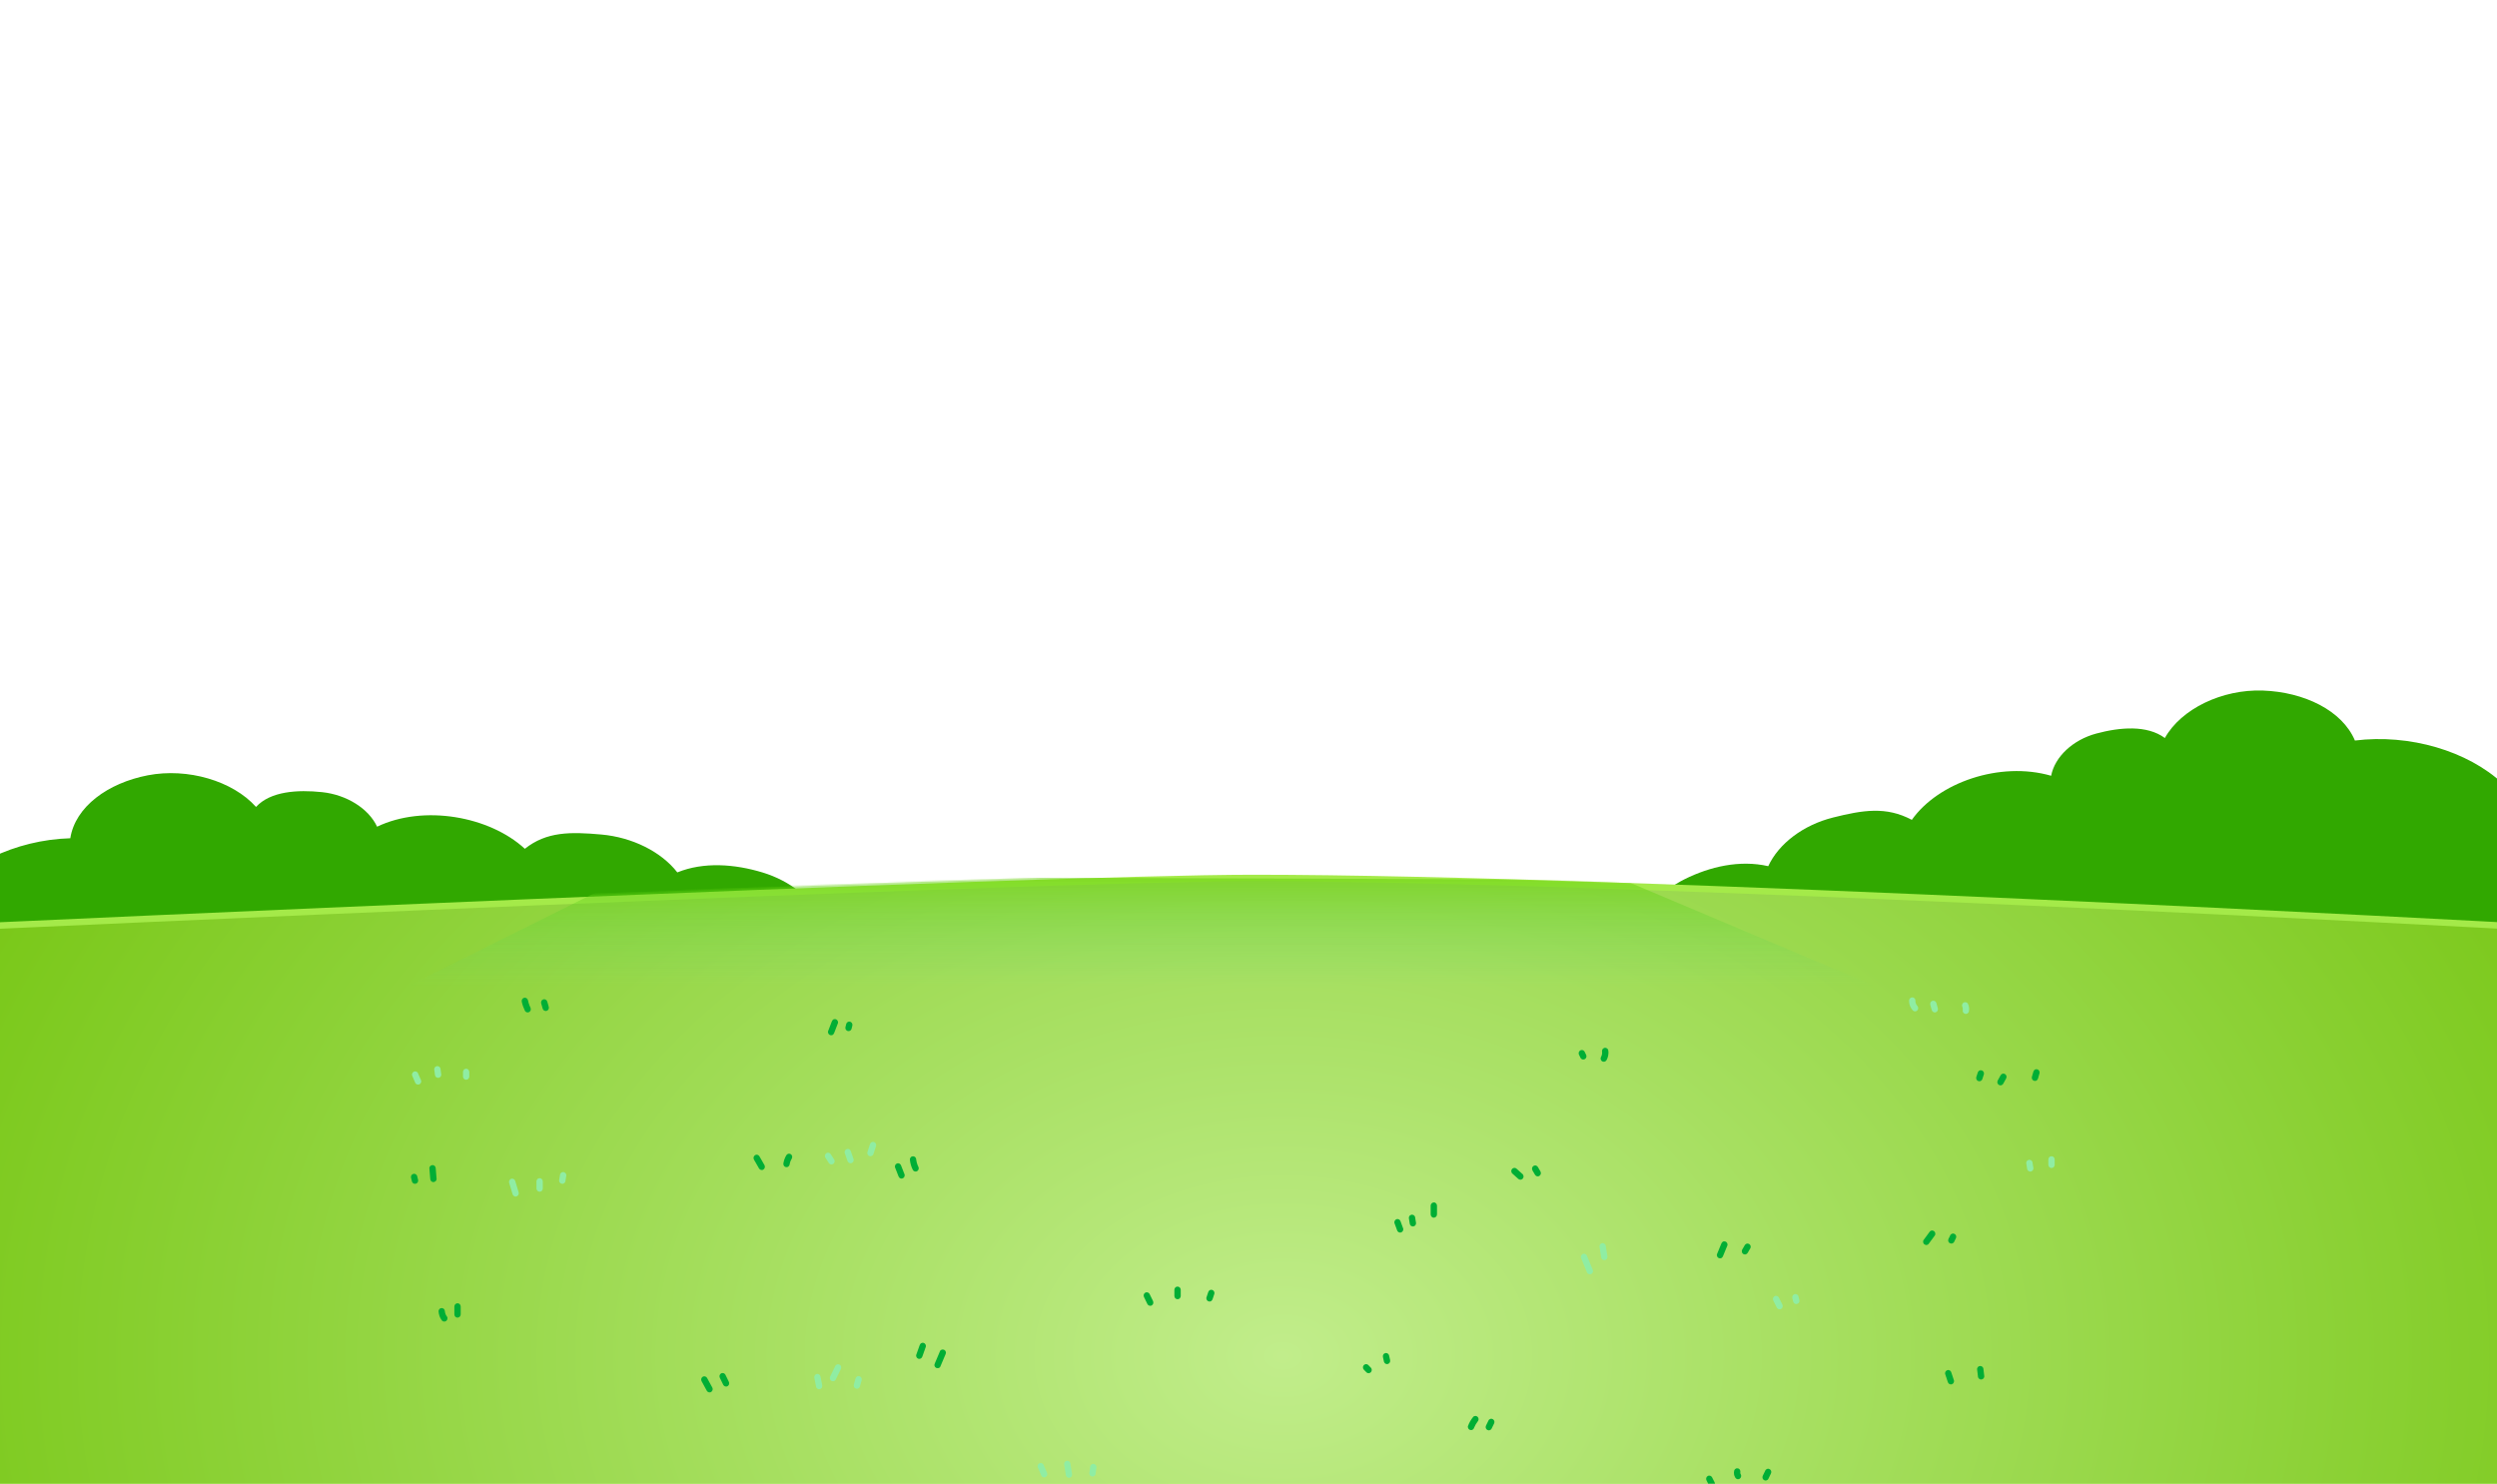
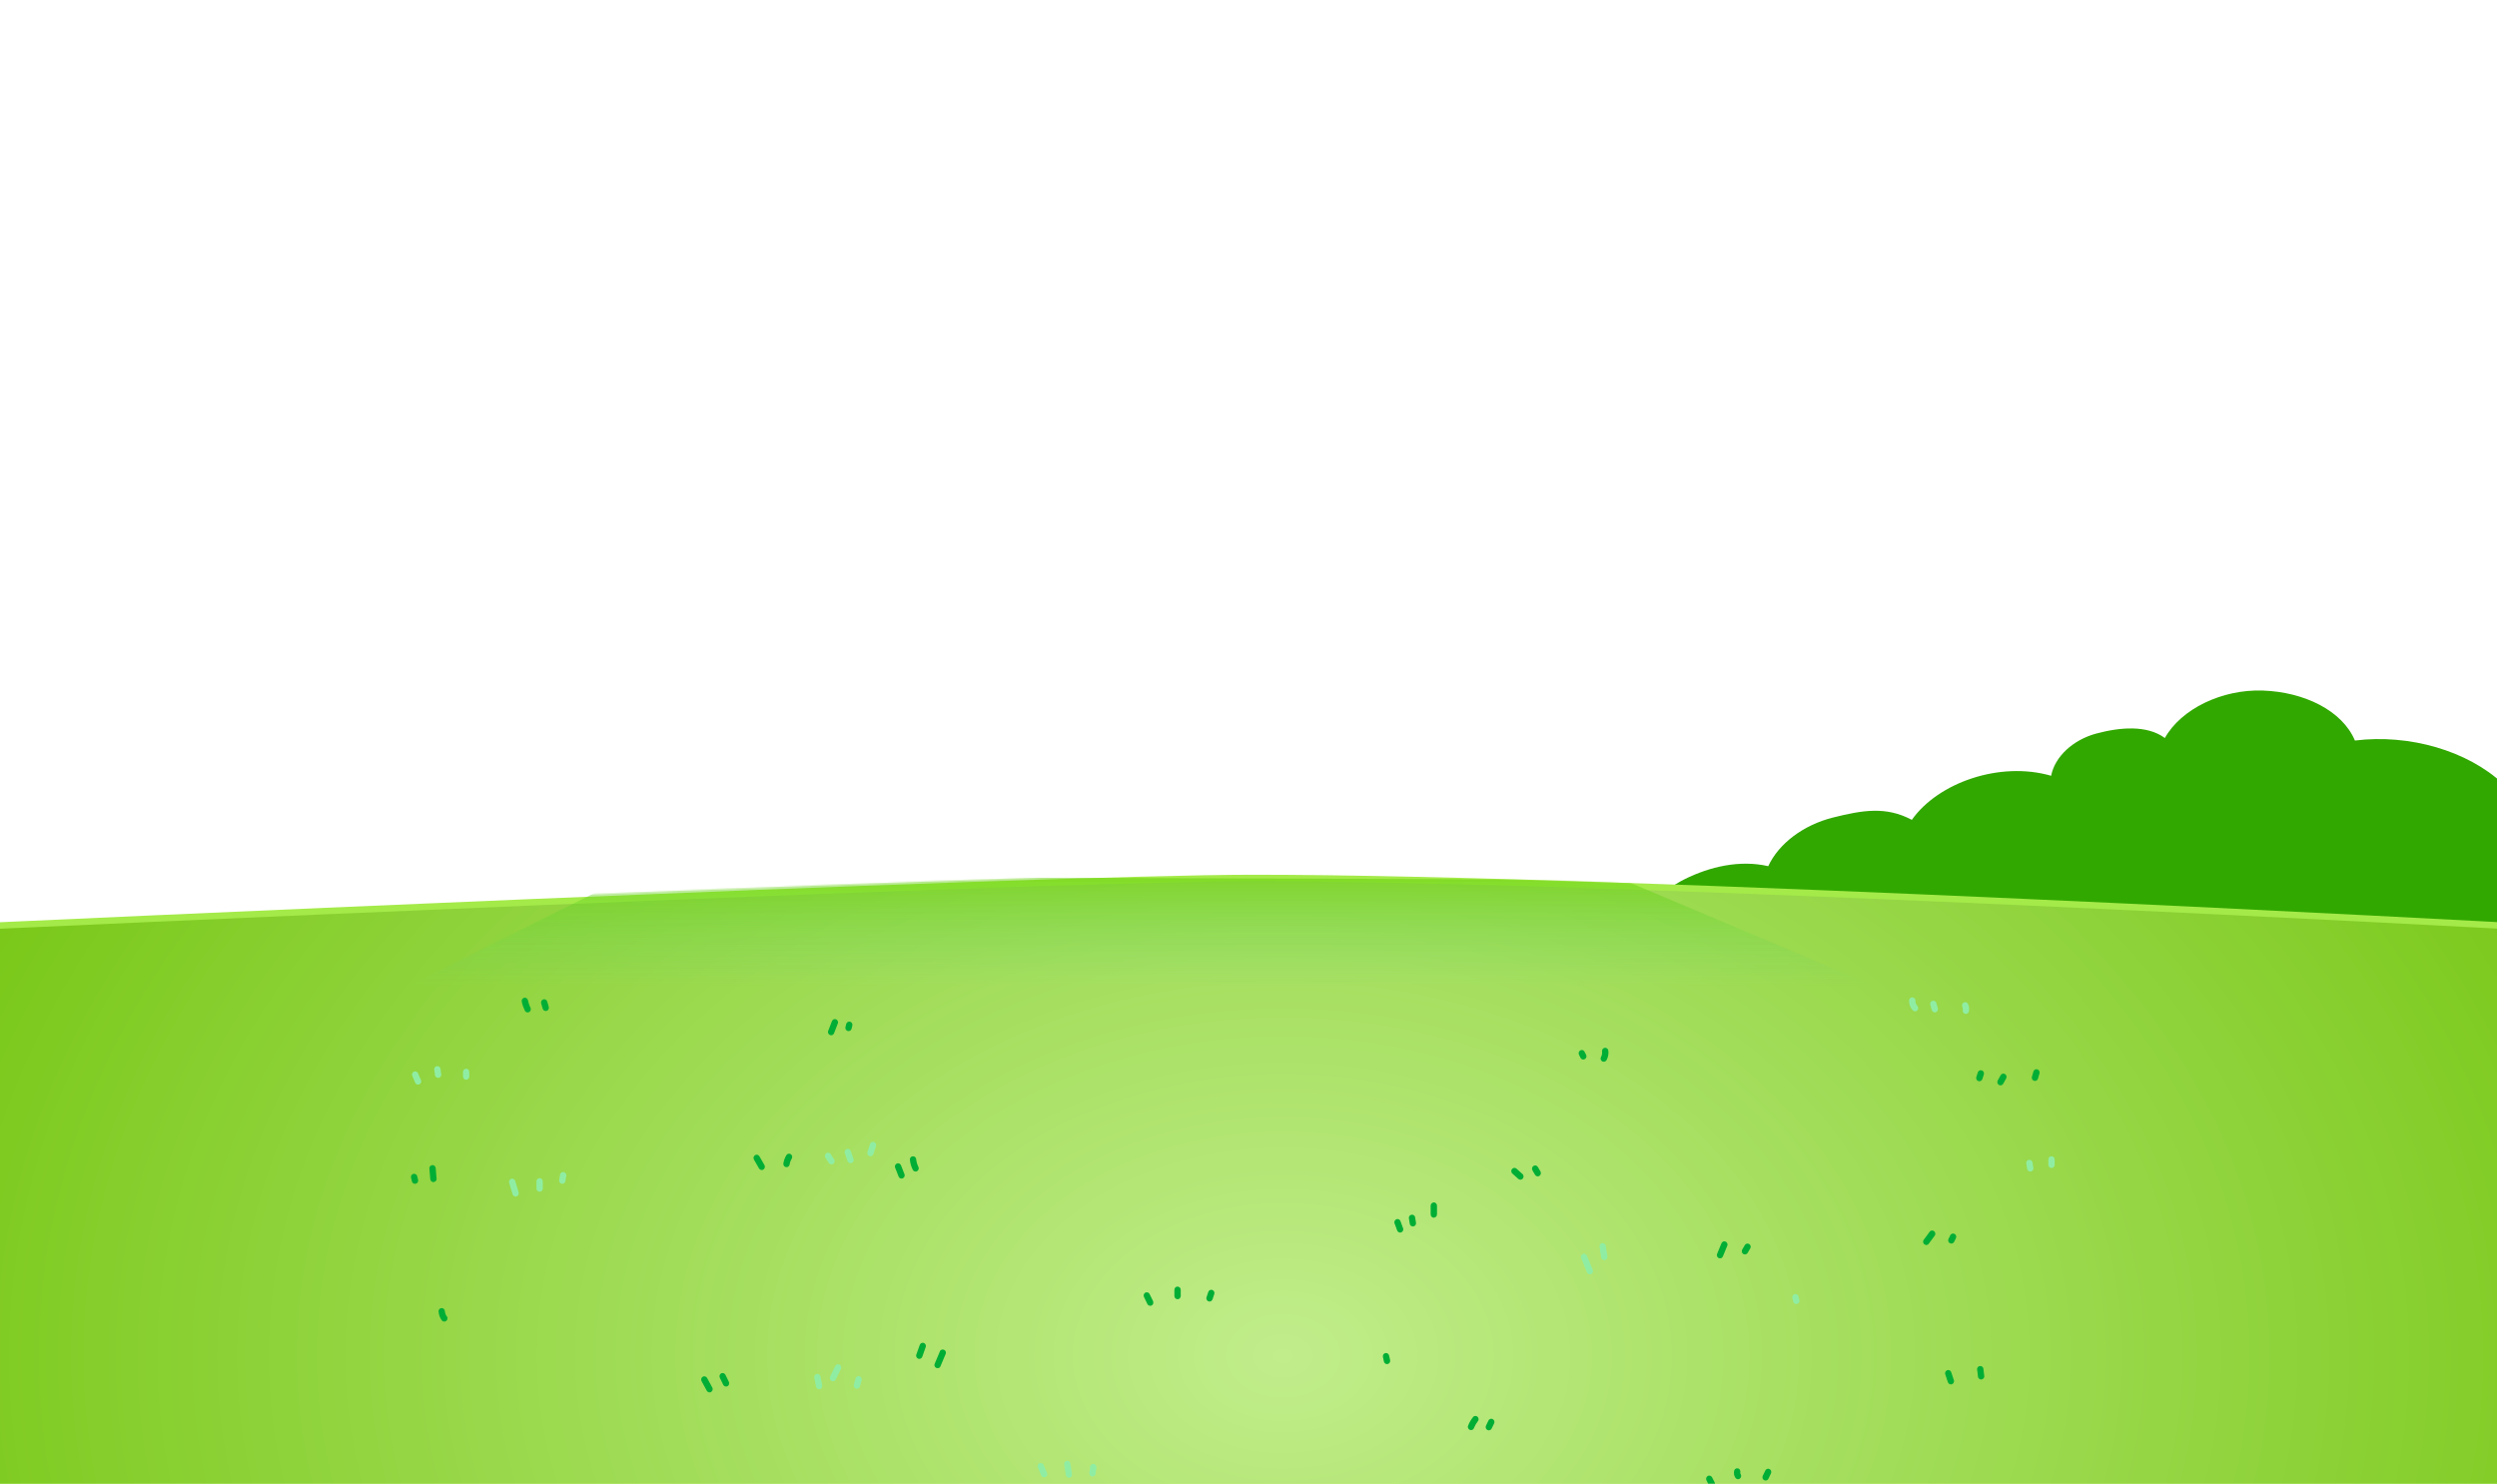
<svg xmlns="http://www.w3.org/2000/svg" width="1920" height="1141" viewBox="0 0 1920 1141" fill="none">
  <g clip-path="url(#clip0_44_28464)">
    <g clip-path="url(#clip1_44_28464)">
-       <path d="M633.773 756.219L-7.715 855.529L-49.137 694.469C-28.98 665.539 11.706 645.889 54.056 644.639C57.845 620.359 83.066 602.119 113.662 596.229C144.257 590.339 178.899 600.469 196.878 620.559C207.897 608.489 228.788 607.189 247.681 609.189C266.575 611.189 283.509 621.839 289.953 635.759C325.781 618.599 376.482 627.729 403.559 652.749C420.287 639.429 438.614 639.649 462.417 641.779C486.221 643.909 508.44 654.989 520.812 670.909C541.11 662.639 564.991 664.479 586.346 670.959C607.701 677.439 625.087 691.359 632.768 708.129C639.354 722.519 628.979 741.399 633.76 756.219H633.773Z" fill="#31A800" />
      <path d="M1270.39 766.929H1924.52V602.689C1897.46 577.379 1852.61 564.289 1810.75 569.489C1800.91 546.249 1771.57 532.199 1740.08 531.059C1708.6 529.929 1677.18 545.119 1664.61 567.549C1650.76 557.379 1629.95 559.279 1611.93 564.109C1593.91 568.939 1579.98 581.959 1577.17 596.589C1537.71 585.199 1490.28 601.849 1470.05 630.499C1450.29 619.979 1432.38 622.979 1409.57 628.679C1386.75 634.379 1367.77 648.619 1359.64 666.119C1337.64 661.089 1314.69 666.519 1295.38 676.119C1276.07 685.719 1262.53 702.009 1259.23 719.619C1256.39 734.729 1271.34 751.669 1270.39 766.929Z" fill="#31A800" />
      <path d="M-14.894 709.903C-14.894 709.903 794.333 672.694 963.887 672.694C1251.6 672.694 1934.58 709.903 1934.58 709.903L1962.11 1550.69H-5.468L-14.894 709.903Z" fill="#A4EA49" />
      <path d="M-14.894 714.903C-14.894 714.903 794.333 677.694 963.887 677.694C1251.6 677.694 1934.58 714.903 1934.58 714.903L1962.11 1555.69H-5.468L-14.894 714.903Z" fill="url(#paint0_radial_44_28464)" />
      <mask id="mask0_44_28464" style="mask-type:luminance" maskUnits="userSpaceOnUse" x="-50" y="672" width="1995" height="879">
        <path d="M-50 709.289C-50 709.289 766.594 672.079 937.692 672.079C1228.03 672.079 1917.23 709.289 1917.23 709.289L1945 1550.1H-40.489L-50 709.289Z" fill="white" />
      </mask>
      <g mask="url(#mask0_44_28464)">
        <path style="mix-blend-mode:multiply" opacity="0.5" d="M1441.36 758.249H314.107L483.049 673.869L1248.08 676.589L1441.36 758.249Z" fill="url(#paint1_linear_44_28464)" />
      </g>
      <path d="M317.12 827.682C317.87 829.412 318.611 831.132 319.361 832.862C319.595 833.402 320.286 833.862 320.812 834.012C321.397 834.172 322.176 834.102 322.692 833.762C323.209 833.422 323.666 832.902 323.812 832.272C323.842 832.052 323.871 831.832 323.9 831.612C323.9 831.162 323.783 830.742 323.569 830.352C322.819 828.622 322.079 826.902 321.328 825.172C321.095 824.632 320.403 824.172 319.877 824.022C319.293 823.862 318.513 823.932 317.997 824.272C317.481 824.612 317.023 825.132 316.877 825.762C316.848 825.982 316.818 826.202 316.789 826.422C316.789 826.872 316.906 827.292 317.12 827.682Z" fill="#8FEDA3" />
      <path d="M333.963 823.052C334.148 824.392 334.333 825.732 334.528 827.082C334.606 827.412 334.752 827.692 334.966 827.932C335.141 828.202 335.365 828.422 335.648 828.572C336.174 828.882 336.943 829.022 337.528 828.822C338.112 828.622 338.687 828.252 338.979 827.672C339.057 827.472 339.145 827.272 339.223 827.072C339.34 826.632 339.34 826.182 339.223 825.742C339.038 824.402 338.853 823.062 338.658 821.712C338.58 821.382 338.434 821.102 338.22 820.862C338.044 820.592 337.82 820.372 337.538 820.222C337.012 819.912 336.242 819.772 335.658 819.972C335.073 820.172 334.498 820.542 334.206 821.122C334.128 821.322 334.041 821.522 333.963 821.722C333.846 822.162 333.846 822.612 333.963 823.052Z" fill="#8FEDA3" />
      <path d="M355.998 824.402V827.852C355.998 828.492 356.271 829.162 356.709 829.622C356.933 829.862 357.186 830.042 357.488 830.142C357.781 830.302 358.092 830.372 358.424 830.362C359.057 830.332 359.709 830.122 360.148 829.632C360.586 829.142 360.859 828.542 360.859 827.862V824.412C360.859 823.772 360.586 823.102 360.148 822.642C359.924 822.402 359.671 822.222 359.369 822.122C359.076 821.962 358.765 821.892 358.433 821.902C357.8 821.932 357.148 822.142 356.709 822.632C356.271 823.122 355.998 823.722 355.998 824.402Z" fill="#8FEDA3" />
      <path d="M401.216 770.422C401.732 772.832 402.58 775.162 403.651 777.362C403.914 777.902 404.557 778.352 405.103 778.512C405.687 778.672 406.466 778.602 406.983 778.262C408.152 777.492 408.463 776.092 407.859 774.842C407.606 774.322 407.372 773.792 407.148 773.262C407.226 773.462 407.314 773.662 407.392 773.862C406.759 772.322 406.271 770.732 405.921 769.102C405.648 767.822 404.128 766.952 402.92 767.352C401.615 767.782 400.924 769.062 401.216 770.432V770.422Z" fill="#00AE35" />
      <path d="M416.121 771.632C416.5 772.972 416.88 774.312 417.27 775.652C417.445 776.262 417.855 776.822 418.39 777.142C418.916 777.452 419.686 777.592 420.27 777.392C420.855 777.192 421.43 776.822 421.722 776.242C422.024 775.652 422.15 774.972 421.965 774.312L420.816 770.292C420.64 769.682 420.231 769.122 419.696 768.802C419.17 768.492 418.4 768.352 417.816 768.552C417.231 768.752 416.656 769.122 416.364 769.702C416.062 770.292 415.935 770.972 416.121 771.632Z" fill="#00AE35" />
      <path d="M639.603 785.542C638.648 788.022 637.694 790.512 636.739 792.992C636.525 793.562 636.7 794.412 636.982 794.922C637.275 795.442 637.859 795.932 638.434 796.072C639.057 796.222 639.759 796.182 640.314 795.822C640.879 795.452 641.191 794.962 641.434 794.332C642.389 791.852 643.343 789.362 644.298 786.882C644.512 786.312 644.337 785.462 644.055 784.952C643.762 784.432 643.178 783.942 642.603 783.802C641.98 783.652 641.278 783.692 640.723 784.052C640.158 784.422 639.846 784.912 639.603 785.542Z" fill="#00AE35" />
      <path d="M650.669 787.482C650.484 788.252 650.298 789.012 650.104 789.782C650.006 790.112 649.987 790.442 650.065 790.782C650.084 791.112 650.172 791.422 650.357 791.712C650.513 792.002 650.717 792.242 650.98 792.412C651.214 792.632 651.487 792.782 651.808 792.862C652.023 792.892 652.237 792.922 652.451 792.952C652.89 792.952 653.299 792.832 653.679 792.612C653.844 792.482 654.01 792.352 654.175 792.222C654.477 791.912 654.682 791.542 654.799 791.122C654.984 790.352 655.169 789.592 655.364 788.822C655.461 788.492 655.481 788.162 655.403 787.822C655.383 787.492 655.296 787.182 655.111 786.892C654.955 786.602 654.75 786.362 654.487 786.192C654.253 785.972 653.981 785.822 653.659 785.742C653.445 785.712 653.231 785.682 653.016 785.652C652.578 785.652 652.169 785.772 651.789 785.992C651.623 786.122 651.458 786.252 651.292 786.382C650.99 786.692 650.786 787.062 650.669 787.482Z" fill="#00AE35" />
-       <path d="M1214.2 811.262C1214.57 812.032 1214.95 812.792 1215.32 813.562C1215.47 813.852 1215.68 814.092 1215.94 814.262C1216.18 814.482 1216.45 814.632 1216.77 814.712C1217.09 814.812 1217.41 814.832 1217.74 814.752C1218.07 814.732 1218.37 814.642 1218.65 814.452C1218.82 814.322 1218.98 814.192 1219.15 814.062C1219.45 813.752 1219.65 813.382 1219.77 812.962C1219.8 812.742 1219.83 812.522 1219.86 812.302C1219.86 811.852 1219.74 811.432 1219.53 811.042C1219.16 810.272 1218.78 809.512 1218.41 808.742C1218.25 808.452 1218.05 808.212 1217.78 808.042C1217.55 807.822 1217.28 807.672 1216.96 807.592C1216.63 807.492 1216.31 807.472 1215.98 807.552C1215.66 807.572 1215.36 807.662 1215.08 807.852C1214.91 807.982 1214.74 808.112 1214.58 808.242C1214.28 808.552 1214.07 808.922 1213.95 809.342C1213.93 809.562 1213.9 809.782 1213.87 810.002C1213.87 810.452 1213.98 810.872 1214.2 811.262Z" fill="#00AE35" />
+       <path d="M1214.2 811.262C1214.57 812.032 1214.95 812.792 1215.32 813.562C1215.47 813.852 1215.68 814.092 1215.94 814.262C1216.18 814.482 1216.45 814.632 1216.77 814.712C1217.09 814.812 1217.41 814.832 1217.74 814.752C1218.07 814.732 1218.37 814.642 1218.65 814.452C1218.82 814.322 1218.98 814.192 1219.15 814.062C1219.45 813.752 1219.65 813.382 1219.77 812.962C1219.8 812.742 1219.83 812.522 1219.86 812.302C1219.86 811.852 1219.74 811.432 1219.53 811.042C1218.25 808.452 1218.05 808.212 1217.78 808.042C1217.55 807.822 1217.28 807.672 1216.96 807.592C1216.63 807.492 1216.31 807.472 1215.98 807.552C1215.66 807.572 1215.36 807.662 1215.08 807.852C1214.91 807.982 1214.74 808.112 1214.58 808.242C1214.28 808.552 1214.07 808.922 1213.95 809.342C1213.93 809.562 1213.9 809.782 1213.87 810.002C1213.87 810.452 1213.98 810.872 1214.2 811.262Z" fill="#00AE35" />
      <path d="M1231.91 808.942C1231.91 808.942 1231.91 809.012 1231.92 809.042C1231.89 808.822 1231.86 808.602 1231.83 808.382C1231.94 809.172 1231.93 809.972 1231.83 810.772C1231.86 810.552 1231.89 810.332 1231.92 810.112C1231.81 810.902 1231.61 811.672 1231.3 812.412C1231.38 812.212 1231.47 812.012 1231.55 811.812C1231.4 812.152 1231.24 812.472 1231.07 812.792C1230.75 813.352 1230.66 814.092 1230.83 814.722C1230.98 815.302 1231.42 815.932 1231.95 816.212C1233.11 816.842 1234.6 816.522 1235.28 815.312C1235.87 814.262 1236.33 813.082 1236.55 811.882C1236.68 811.192 1236.77 810.482 1236.79 809.782C1236.81 809.052 1236.71 808.342 1236.61 807.622C1236.53 807.042 1235.96 806.402 1235.49 806.132C1234.97 805.822 1234.2 805.682 1233.61 805.882C1233.03 806.082 1232.45 806.452 1232.16 807.032C1232.08 807.232 1231.99 807.432 1231.92 807.632C1231.8 808.072 1231.8 808.522 1231.92 808.962L1231.91 808.942Z" fill="#00AE35" />
      <path d="M1467.94 769.502C1467.83 772.292 1468.93 775.062 1470.8 777.062C1471.23 777.522 1471.91 777.792 1472.52 777.792C1473.14 777.792 1473.84 777.522 1474.25 777.062C1475.16 776.052 1475.19 774.532 1474.25 773.522C1474.05 773.322 1473.88 773.112 1473.71 772.882C1473.84 773.052 1473.97 773.222 1474.09 773.392C1473.68 772.842 1473.34 772.252 1473.08 771.622C1473.16 771.822 1473.25 772.022 1473.32 772.222C1473.05 771.552 1472.88 770.862 1472.78 770.152C1472.81 770.372 1472.84 770.592 1472.87 770.812C1472.82 770.372 1472.8 769.942 1472.81 769.502C1472.86 768.192 1471.65 766.942 1470.37 767.002C1469.01 767.062 1467.99 768.102 1467.94 769.502Z" fill="#8FEDA3" />
      <path d="M1484.23 772.732C1484.6 774.072 1484.98 775.412 1485.35 776.762C1485.52 777.372 1485.94 777.932 1486.47 778.252C1487 778.562 1487.77 778.702 1488.35 778.502C1488.94 778.302 1489.51 777.932 1489.81 777.352C1490.11 776.762 1490.23 776.082 1490.05 775.422C1489.68 774.082 1489.3 772.742 1488.93 771.392C1488.76 770.782 1488.34 770.222 1487.81 769.902C1487.28 769.592 1486.51 769.452 1485.93 769.652C1485.34 769.852 1484.77 770.222 1484.48 770.802C1484.18 771.392 1484.05 772.072 1484.23 772.732Z" fill="#8FEDA3" />
      <path d="M1508.98 774.442C1509.03 774.552 1509.07 774.652 1509.11 774.762C1509.04 774.562 1508.95 774.362 1508.87 774.162C1509.07 774.682 1509.22 775.232 1509.29 775.792C1509.26 775.572 1509.23 775.352 1509.2 775.132C1509.27 775.692 1509.27 776.252 1509.2 776.812C1509.23 776.592 1509.26 776.372 1509.29 776.152C1509.27 776.292 1509.25 776.432 1509.22 776.572C1509.09 777.232 1509.12 777.902 1509.46 778.502C1509.76 779.022 1510.34 779.512 1510.92 779.652C1511.54 779.802 1512.24 779.762 1512.8 779.402C1513.31 779.062 1513.79 778.542 1513.92 777.912C1514.09 777.002 1514.19 776.072 1514.08 775.152C1514.01 774.602 1513.94 774.052 1513.8 773.522C1513.64 772.982 1513.42 772.452 1513.18 771.942C1512.93 771.402 1512.27 770.942 1511.73 770.792C1511.15 770.632 1510.37 770.702 1509.85 771.042C1509.34 771.382 1508.88 771.902 1508.73 772.532C1508.7 772.752 1508.67 772.972 1508.65 773.192C1508.65 773.642 1508.76 774.062 1508.98 774.452V774.442Z" fill="#8FEDA3" />
      <path d="M1520.73 824.892C1520.36 826.042 1519.98 827.192 1519.61 828.342C1519.52 828.672 1519.5 829.002 1519.58 829.342C1519.59 829.672 1519.68 829.982 1519.87 830.272C1520.02 830.562 1520.23 830.802 1520.49 830.972C1520.72 831.192 1521 831.342 1521.32 831.422C1521.94 831.572 1522.64 831.532 1523.2 831.172C1523.36 831.042 1523.53 830.912 1523.7 830.782C1524 830.472 1524.2 830.102 1524.32 829.682C1524.69 828.532 1525.07 827.382 1525.44 826.232C1525.54 825.902 1525.56 825.572 1525.48 825.232C1525.46 824.902 1525.37 824.592 1525.19 824.302C1525.03 824.012 1524.83 823.772 1524.56 823.602C1524.33 823.382 1524.06 823.232 1523.73 823.152C1523.11 823.002 1522.41 823.042 1521.85 823.402C1521.69 823.532 1521.52 823.662 1521.36 823.792C1521.06 824.102 1520.85 824.472 1520.73 824.892Z" fill="#00AE35" />
      <path d="M1538.35 826.882C1537.6 828.222 1536.86 829.562 1536.11 830.912C1535.79 831.482 1535.69 832.202 1535.86 832.842C1536.02 833.422 1536.46 834.052 1536.98 834.332C1537.55 834.642 1538.23 834.792 1538.86 834.582C1539.47 834.382 1540 834.012 1540.31 833.432C1541.06 832.092 1541.8 830.752 1542.55 829.402C1542.87 828.832 1542.97 828.112 1542.8 827.472C1542.64 826.892 1542.2 826.262 1541.68 825.982C1541.11 825.672 1540.43 825.522 1539.8 825.732C1539.19 825.932 1538.66 826.302 1538.35 826.882Z" fill="#00AE35" />
      <path d="M1563.53 824.092C1563.15 825.432 1562.76 826.772 1562.38 828.112C1562.2 828.732 1562.31 829.492 1562.62 830.042C1562.91 830.562 1563.5 831.052 1564.07 831.192C1564.7 831.342 1565.4 831.302 1565.95 830.942C1566.49 830.582 1566.89 830.092 1567.07 829.452C1567.45 828.112 1567.84 826.772 1568.22 825.432C1568.4 824.812 1568.29 824.052 1567.98 823.502C1567.69 822.982 1567.1 822.492 1566.53 822.352C1565.9 822.202 1565.2 822.242 1564.65 822.602C1564.11 822.962 1563.71 823.452 1563.53 824.092Z" fill="#00AE35" />
      <path d="M1132.77 1089.64C1131.93 1090.69 1131.15 1091.78 1130.48 1092.95C1129.81 1094.12 1129.26 1095.36 1128.77 1096.62C1128.54 1097.18 1128.73 1098.05 1129.01 1098.55C1129.3 1099.07 1129.89 1099.56 1130.46 1099.7C1131.09 1099.85 1131.79 1099.81 1132.34 1099.45C1132.51 1099.32 1132.67 1099.19 1132.84 1099.06C1133.14 1098.75 1133.35 1098.38 1133.46 1097.96C1133.52 1097.8 1133.59 1097.64 1133.66 1097.48C1133.58 1097.68 1133.49 1097.88 1133.41 1098.08C1134.14 1096.33 1135.08 1094.68 1136.22 1093.17C1136.09 1093.34 1135.97 1093.51 1135.84 1093.68C1135.97 1093.52 1136.09 1093.35 1136.22 1093.19C1136.64 1092.66 1136.93 1092.13 1136.93 1091.42C1136.93 1090.81 1136.67 1090.07 1136.22 1089.65C1135.75 1089.21 1135.15 1088.89 1134.5 1088.92C1133.89 1088.95 1133.17 1089.15 1132.77 1089.65V1089.64Z" fill="#00AE35" />
      <path d="M1144.58 1092.32C1143.94 1093.62 1143.31 1094.92 1142.68 1096.21C1142.39 1096.81 1142.25 1097.47 1142.43 1098.14C1142.59 1098.72 1143.03 1099.35 1143.56 1099.63C1144.12 1099.94 1144.8 1100.09 1145.44 1099.88C1146.02 1099.69 1146.6 1099.31 1146.89 1098.73C1147.52 1097.43 1148.15 1096.13 1148.79 1094.84C1149.08 1094.24 1149.21 1093.58 1149.03 1092.91C1148.87 1092.33 1148.44 1091.7 1147.91 1091.42C1147.34 1091.11 1146.66 1090.96 1146.03 1091.17C1145.45 1091.36 1144.86 1091.74 1144.58 1092.32Z" fill="#00AE35" />
-       <path d="M1048.72 1053.35L1050.62 1055.3C1050.85 1055.54 1051.1 1055.72 1051.4 1055.82C1051.69 1055.98 1052.01 1056.05 1052.34 1056.04C1052.67 1056.05 1052.99 1055.98 1053.27 1055.82C1053.57 1055.72 1053.84 1055.55 1054.05 1055.3C1054.18 1055.13 1054.31 1054.96 1054.43 1054.79C1054.66 1054.4 1054.76 1053.98 1054.76 1053.53C1054.73 1053.31 1054.7 1053.09 1054.68 1052.87C1054.56 1052.45 1054.35 1052.08 1054.05 1051.77C1053.42 1051.12 1052.79 1050.47 1052.15 1049.82C1051.93 1049.58 1051.68 1049.4 1051.37 1049.3C1051.08 1049.14 1050.77 1049.07 1050.44 1049.08C1050.11 1049.07 1049.79 1049.14 1049.5 1049.3C1049.2 1049.4 1048.94 1049.57 1048.72 1049.82C1048.6 1049.99 1048.47 1050.16 1048.34 1050.33C1048.12 1050.72 1048.01 1051.14 1048.01 1051.59C1048.04 1051.81 1048.07 1052.03 1048.1 1052.25C1048.22 1052.67 1048.42 1053.04 1048.72 1053.35Z" fill="#00AE35" />
      <path d="M1063.39 1043.7C1063.65 1044.87 1063.91 1046.03 1064.17 1047.2C1064.25 1047.53 1064.4 1047.81 1064.61 1048.05C1064.79 1048.32 1065.01 1048.54 1065.29 1048.69C1065.58 1048.87 1065.88 1048.97 1066.2 1048.99C1066.52 1049.06 1066.84 1049.05 1067.17 1048.95C1067.76 1048.75 1068.33 1048.38 1068.63 1047.8C1068.94 1047.19 1069.03 1046.55 1068.87 1045.87C1068.61 1044.7 1068.34 1043.54 1068.08 1042.37C1068 1042.04 1067.86 1041.76 1067.64 1041.52C1067.47 1041.25 1067.24 1041.03 1066.96 1040.88C1066.68 1040.7 1066.38 1040.6 1066.05 1040.58C1065.73 1040.51 1065.41 1040.52 1065.08 1040.62C1064.5 1040.82 1063.92 1041.19 1063.63 1041.77C1063.32 1042.38 1063.23 1043.02 1063.39 1043.7Z" fill="#00AE35" />
      <path d="M1215.88 967.922C1217.38 971.532 1218.88 975.152 1220.38 978.762C1220.61 979.292 1221.32 979.762 1221.84 979.912C1222.42 980.072 1223.2 980.002 1223.72 979.662C1224.23 979.322 1224.69 978.802 1224.84 978.172C1224.99 977.472 1224.86 976.902 1224.59 976.242C1223.09 972.632 1221.59 969.012 1220.09 965.402C1219.87 964.872 1219.16 964.402 1218.64 964.252C1218.06 964.092 1217.28 964.162 1216.76 964.502C1216.24 964.842 1215.79 965.362 1215.64 965.992C1215.48 966.692 1215.61 967.262 1215.88 967.922Z" fill="#8FEDA3" />
      <path d="M1229.96 959.161C1230.4 961.861 1230.83 964.561 1231.27 967.261C1231.36 967.841 1231.91 968.471 1232.39 968.751C1232.91 969.061 1233.68 969.201 1234.27 969.001C1234.85 968.801 1235.42 968.431 1235.72 967.851C1236.04 967.221 1236.08 966.621 1235.96 965.921C1235.52 963.221 1235.09 960.521 1234.66 957.821C1234.56 957.241 1234.01 956.611 1233.53 956.331C1233.01 956.021 1232.24 955.881 1231.65 956.081C1231.07 956.281 1230.5 956.651 1230.2 957.231C1229.88 957.861 1229.84 958.461 1229.96 959.161Z" fill="#8FEDA3" />
      <path d="M1323.53 956.462C1322.42 959.162 1321.32 961.852 1320.21 964.552C1319.99 965.102 1320.17 965.992 1320.46 966.482C1320.75 967.002 1321.33 967.492 1321.91 967.632C1322.53 967.782 1323.23 967.742 1323.79 967.382C1324.36 967.002 1324.64 966.522 1324.91 965.892C1326.02 963.192 1327.12 960.502 1328.23 957.802C1328.45 957.252 1328.27 956.362 1327.99 955.872C1327.69 955.352 1327.11 954.862 1326.53 954.722C1325.91 954.572 1325.21 954.612 1324.65 954.972C1324.08 955.352 1323.8 955.832 1323.53 956.462Z" fill="#00AE35" />
      <path d="M1341.6 957.582C1340.95 958.712 1340.29 959.832 1339.64 960.962C1339.46 961.252 1339.36 961.562 1339.34 961.892C1339.28 962.222 1339.29 962.552 1339.38 962.892C1339.46 963.222 1339.61 963.502 1339.82 963.742C1340 964.012 1340.22 964.232 1340.5 964.382C1341.07 964.692 1341.75 964.842 1342.38 964.632C1342.99 964.432 1343.5 964.052 1343.83 963.482C1344.5 962.362 1345.15 961.232 1345.8 960.102C1345.98 959.812 1346.07 959.502 1346.09 959.172C1346.16 958.842 1346.15 958.512 1346.06 958.172C1345.98 957.842 1345.83 957.562 1345.62 957.322C1345.44 957.052 1345.22 956.832 1344.94 956.682C1344.37 956.372 1343.69 956.222 1343.06 956.432C1342.45 956.632 1341.93 957.012 1341.6 957.582Z" fill="#00AE35" />
-       <path d="M1363.56 1000.3C1364.46 1002.09 1365.35 1003.88 1366.25 1005.67C1366.52 1006.21 1367.14 1006.66 1367.7 1006.82C1368.28 1006.98 1369.06 1006.91 1369.58 1006.57C1370.1 1006.23 1370.55 1005.71 1370.7 1005.08C1370.85 1004.4 1370.77 1003.77 1370.46 1003.15C1369.56 1001.36 1368.66 999.573 1367.77 997.783C1367.5 997.243 1366.87 996.793 1366.32 996.633C1365.73 996.473 1364.95 996.543 1364.44 996.883C1363.92 997.223 1363.46 997.743 1363.32 998.373C1363.17 999.053 1363.25 999.683 1363.56 1000.3Z" fill="#8FEDA3" />
      <path d="M1378.18 998.321C1378.41 999.221 1378.62 1000.12 1378.84 1001.02C1378.92 1001.35 1379.07 1001.63 1379.28 1001.87C1379.46 1002.14 1379.68 1002.36 1379.96 1002.51C1380.25 1002.69 1380.55 1002.79 1380.87 1002.81C1381.19 1002.88 1381.51 1002.87 1381.84 1002.77C1382.43 1002.57 1383 1002.2 1383.3 1001.62C1383.37 1001.42 1383.46 1001.22 1383.54 1001.02C1383.66 1000.58 1383.66 1000.13 1383.54 999.691L1382.89 996.991C1382.81 996.661 1382.66 996.381 1382.45 996.141C1382.27 995.871 1382.05 995.651 1381.77 995.501C1381.48 995.321 1381.18 995.221 1380.86 995.201C1380.54 995.131 1380.22 995.141 1379.89 995.241C1379.3 995.441 1378.73 995.811 1378.43 996.391C1378.36 996.591 1378.27 996.791 1378.19 996.991C1378.07 997.431 1378.07 997.881 1378.19 998.321H1378.18Z" fill="#8FEDA3" />
      <path d="M1483.56 947.542L1479.04 953.682C1478.69 954.162 1478.65 955.052 1478.8 955.612C1478.95 956.192 1479.39 956.822 1479.92 957.102C1480.48 957.412 1481.17 957.562 1481.8 957.352C1481.99 957.272 1482.19 957.182 1482.38 957.102C1482.75 956.882 1483.04 956.582 1483.26 956.202C1484.77 954.152 1486.27 952.112 1487.78 950.062C1488.13 949.582 1488.17 948.692 1488.02 948.132C1487.87 947.552 1487.43 946.922 1486.9 946.642C1486.34 946.332 1485.66 946.182 1485.02 946.392C1484.83 946.472 1484.63 946.562 1484.44 946.642C1484.07 946.862 1483.79 947.162 1483.56 947.542Z" fill="#00AE35" />
      <path d="M1499.65 949.882L1498.34 952.582C1498.16 952.872 1498.07 953.182 1498.05 953.512C1497.98 953.842 1497.99 954.172 1498.09 954.512C1498.16 954.842 1498.31 955.122 1498.52 955.362C1498.7 955.632 1498.92 955.852 1499.21 956.002C1499.77 956.312 1500.45 956.462 1501.09 956.252C1501.67 956.062 1502.26 955.682 1502.54 955.102C1502.98 954.202 1503.41 953.302 1503.85 952.402C1504.03 952.112 1504.13 951.802 1504.14 951.472C1504.21 951.142 1504.2 950.812 1504.11 950.472C1504.03 950.142 1503.88 949.862 1503.67 949.622C1503.49 949.352 1503.27 949.132 1502.99 948.982C1502.42 948.672 1501.74 948.522 1501.11 948.732C1500.52 948.922 1499.94 949.302 1499.65 949.882Z" fill="#00AE35" />
      <path d="M688.212 897.772C689.089 900.022 689.965 902.272 690.842 904.522C691.086 905.152 691.368 905.662 691.962 906.012C692.488 906.322 693.258 906.462 693.842 906.262C694.427 906.062 695.001 905.692 695.294 905.112C695.576 904.552 695.781 903.802 695.537 903.182C694.661 900.932 693.784 898.682 692.907 896.432C692.664 895.802 692.381 895.292 691.787 894.942C691.261 894.632 690.491 894.492 689.907 894.692C689.322 894.892 688.748 895.262 688.455 895.842C688.173 896.402 687.968 897.152 688.212 897.772Z" fill="#00AE35" />
      <path d="M699.628 891.712C699.872 894.542 700.612 897.222 701.918 899.732C702.512 900.892 704.178 901.342 705.249 900.632C706.399 899.872 706.759 898.452 706.126 897.212C705.882 896.742 705.658 896.262 705.454 895.772C705.532 895.972 705.619 896.172 705.697 896.372C705.113 894.942 704.713 893.442 704.499 891.902C704.528 892.122 704.557 892.342 704.587 892.562C704.548 892.282 704.519 891.992 704.499 891.712C704.441 891.032 704.265 890.442 703.788 889.942C703.369 889.512 702.668 889.182 702.064 889.212C701.431 889.242 700.778 889.452 700.34 889.942C699.921 890.402 699.57 891.062 699.628 891.712Z" fill="#00AE35" />
      <path d="M1072.25 940.662C1072.91 942.462 1073.56 944.262 1074.23 946.062C1074.45 946.682 1074.77 947.212 1075.35 947.552C1075.87 947.862 1076.64 948.002 1077.23 947.802C1077.81 947.602 1078.39 947.232 1078.68 946.652C1078.97 946.092 1079.16 945.352 1078.92 944.722C1078.26 942.922 1077.61 941.122 1076.94 939.322C1076.72 938.702 1076.4 938.172 1075.82 937.832C1075.3 937.522 1074.53 937.382 1073.94 937.582C1073.36 937.782 1072.79 938.152 1072.49 938.732C1072.2 939.292 1072.02 940.032 1072.25 940.662Z" fill="#00AE35" />
      <path d="M1083.39 937.302C1083.61 938.652 1083.83 940.002 1084.05 941.352C1084.12 941.682 1084.27 941.962 1084.48 942.202C1084.66 942.472 1084.88 942.692 1085.17 942.842C1085.69 943.152 1086.46 943.292 1087.05 943.092C1087.63 942.892 1088.21 942.522 1088.5 941.942C1088.58 941.742 1088.66 941.542 1088.74 941.342C1088.86 940.902 1088.86 940.452 1088.74 940.012L1088.09 935.962C1088.01 935.632 1087.86 935.352 1087.65 935.112C1087.47 934.842 1087.25 934.622 1086.97 934.472C1086.44 934.162 1085.67 934.022 1085.09 934.222C1084.5 934.422 1083.93 934.792 1083.64 935.372C1083.56 935.572 1083.47 935.772 1083.39 935.972C1083.28 936.412 1083.28 936.862 1083.39 937.302Z" fill="#00AE35" />
      <path d="M1100.07 927.192V933.942C1100.07 935.252 1101.19 936.502 1102.51 936.442C1103.82 936.382 1104.94 935.342 1104.94 933.942V927.192C1104.94 925.882 1103.82 924.632 1102.51 924.692C1101.19 924.752 1100.07 925.792 1100.07 927.192Z" fill="#00AE35" />
      <path d="M1162.77 902.402L1167.33 906.512C1167.82 906.952 1168.39 907.242 1169.06 907.242C1169.65 907.242 1170.37 906.972 1170.78 906.512C1171.21 906.032 1171.52 905.412 1171.49 904.742C1171.46 904.102 1171.26 903.412 1170.78 902.972C1169.26 901.602 1167.74 900.232 1166.22 898.862C1165.74 898.422 1165.17 898.132 1164.5 898.132C1163.9 898.132 1163.18 898.402 1162.77 898.862C1162.35 899.342 1162.03 899.962 1162.06 900.632C1162.09 901.272 1162.3 901.962 1162.77 902.402Z" fill="#00AE35" />
      <path d="M1178.32 900.042L1180.29 903.422C1180.61 903.962 1181.15 904.402 1181.74 904.572C1182.06 904.672 1182.38 904.692 1182.71 904.612C1183.04 904.592 1183.34 904.502 1183.62 904.312C1184.14 903.972 1184.59 903.452 1184.74 902.822C1184.89 902.172 1184.84 901.482 1184.5 900.892L1182.53 897.512C1182.21 896.972 1181.67 896.532 1181.08 896.362C1180.76 896.262 1180.44 896.242 1180.1 896.322C1179.78 896.342 1179.48 896.432 1179.2 896.622C1178.68 896.962 1178.22 897.482 1178.08 898.112C1177.93 898.762 1177.98 899.452 1178.32 900.042Z" fill="#00AE35" />
      <path d="M579.724 891.762C581.019 894.022 582.315 896.282 583.61 898.552C584.253 899.682 585.831 900.182 586.942 899.452C588.052 898.722 588.51 897.242 587.819 896.032C586.523 893.772 585.227 891.512 583.932 889.242C583.289 888.112 581.711 887.612 580.6 888.342C579.49 889.072 579.032 890.552 579.724 891.762Z" fill="#00AE35" />
      <path d="M604.622 888.422C603.541 890.252 602.761 892.312 602.401 894.422C602.284 895.102 602.294 895.732 602.645 896.352C602.937 896.872 603.521 897.362 604.096 897.502C604.719 897.652 605.421 897.612 605.976 897.252C606.483 896.922 606.989 896.392 607.096 895.762C607.291 894.612 607.603 893.502 608.041 892.422C607.963 892.622 607.876 892.822 607.798 893.022C608.09 892.312 608.431 891.622 608.83 890.962C609.152 890.412 609.239 889.652 609.074 889.032C608.918 888.452 608.48 887.822 607.954 887.542C606.765 886.902 605.333 887.242 604.622 888.442V888.422Z" fill="#00AE35" />
      <path d="M634.616 890.212C635.492 891.562 636.359 892.912 637.236 894.272C637.587 894.812 638.064 895.242 638.687 895.422C639.272 895.582 640.051 895.512 640.567 895.172C641.084 894.832 641.542 894.312 641.688 893.682C641.824 893.042 641.805 892.312 641.444 891.752C640.567 890.402 639.7 889.052 638.824 887.692C638.473 887.152 637.996 886.722 637.372 886.542C636.788 886.382 636.009 886.452 635.492 886.792C634.976 887.132 634.518 887.652 634.372 888.282C634.236 888.922 634.255 889.652 634.616 890.212Z" fill="#8FEDA3" />
      <path d="M668.914 879.942C668.262 881.972 667.609 883.992 666.956 886.022C666.557 887.262 667.414 888.812 668.661 889.102C670.005 889.412 671.233 888.682 671.661 887.352C672.314 885.322 672.967 883.302 673.619 881.272C674.019 880.032 673.162 878.482 671.915 878.192C670.57 877.882 669.343 878.612 668.914 879.942Z" fill="#8FEDA3" />
      <path d="M649.549 886.712C650.241 888.722 650.942 890.732 651.634 892.742C651.848 893.362 652.189 893.892 652.754 894.232C653.28 894.542 654.049 894.682 654.634 894.482C655.218 894.282 655.793 893.912 656.085 893.332C656.378 892.762 656.553 892.032 656.329 891.402C655.637 889.392 654.936 887.382 654.244 885.372C654.03 884.752 653.689 884.222 653.124 883.882C652.598 883.572 651.828 883.432 651.244 883.632C650.659 883.832 650.085 884.202 649.792 884.782C649.5 885.352 649.325 886.082 649.549 886.712Z" fill="#8FEDA3" />
      <path d="M707.159 1034.46C706.282 1036.94 705.405 1039.41 704.529 1041.88C704.324 1042.46 704.48 1043.29 704.772 1043.81C705.064 1044.33 705.649 1044.82 706.224 1044.96C707.597 1045.28 708.756 1044.53 709.224 1043.21C710.101 1040.74 710.977 1038.26 711.854 1035.79C712.059 1035.21 711.903 1034.38 711.61 1033.86C711.318 1033.34 710.734 1032.85 710.159 1032.71C708.786 1032.39 707.626 1033.14 707.159 1034.46Z" fill="#00AE35" />
      <path d="M722.803 1039.04C721.478 1042.18 720.143 1045.33 718.819 1048.47C718.546 1049.11 718.38 1049.69 718.575 1050.4C718.731 1050.98 719.169 1051.61 719.695 1051.89C720.747 1052.46 722.481 1052.27 723.027 1050.99C724.352 1047.85 725.686 1044.7 727.011 1041.56C727.284 1040.92 727.449 1040.34 727.255 1039.63C727.099 1039.05 726.66 1038.42 726.134 1038.14C725.082 1037.57 723.348 1037.76 722.803 1039.04Z" fill="#00AE35" />
      <path d="M539.464 1062.19L543.487 1069.57C544.11 1070.71 545.727 1071.19 546.818 1070.47C547.948 1069.72 548.358 1068.27 547.695 1067.05C546.351 1064.59 545.016 1062.13 543.672 1059.67C543.049 1058.53 541.432 1058.05 540.341 1058.77C539.211 1059.52 538.801 1060.97 539.464 1062.19Z" fill="#00AE35" />
      <path d="M553.54 1059.67C554.416 1061.47 555.293 1063.27 556.17 1065.07C556.433 1065.61 557.076 1066.06 557.621 1066.22C558.206 1066.38 558.985 1066.31 559.501 1065.97C560.018 1065.63 560.475 1065.11 560.621 1064.48C560.768 1063.8 560.68 1063.18 560.378 1062.55C559.501 1060.75 558.625 1058.95 557.748 1057.15C557.485 1056.61 556.842 1056.16 556.296 1056C555.712 1055.84 554.933 1055.91 554.416 1056.25C553.9 1056.59 553.442 1057.11 553.296 1057.74C553.14 1058.42 553.238 1059.04 553.54 1059.67Z" fill="#00AE35" />
      <path d="M642.311 1050.4C640.996 1053.1 639.681 1055.8 638.366 1058.5C637.801 1059.67 638.025 1061.26 639.243 1061.92C640.343 1062.52 641.97 1062.27 642.574 1061.02C643.889 1058.32 645.204 1055.62 646.519 1052.92C647.084 1051.75 646.86 1050.16 645.643 1049.5C644.542 1048.9 642.915 1049.15 642.311 1050.4Z" fill="#8FEDA3" />
      <path d="M626.179 1059.77L627.504 1066.52C627.621 1067.11 628.128 1067.72 628.624 1068.01C629.15 1068.32 629.92 1068.46 630.504 1068.26C631.089 1068.06 631.664 1067.69 631.956 1067.11C632.277 1066.49 632.336 1065.87 632.199 1065.18L630.875 1058.43C630.758 1057.84 630.251 1057.23 629.754 1056.94C629.228 1056.63 628.459 1056.49 627.874 1056.69C627.29 1056.89 626.715 1057.26 626.423 1057.84C626.101 1058.46 626.043 1059.08 626.179 1059.77Z" fill="#8FEDA3" />
      <path d="M657.848 1060.11C657.41 1061.68 656.972 1063.26 656.533 1064.84C656.358 1065.46 656.465 1066.21 656.777 1066.77C657.069 1067.29 657.654 1067.78 658.228 1067.92C658.852 1068.07 659.553 1068.03 660.108 1067.67C660.644 1067.31 661.053 1066.82 661.229 1066.18C661.667 1064.6 662.105 1063.03 662.544 1061.45C662.719 1060.83 662.612 1060.08 662.3 1059.52C662.008 1059 661.423 1058.51 660.849 1058.37C660.225 1058.22 659.524 1058.26 658.969 1058.62C658.433 1058.98 658.024 1059.47 657.848 1060.11Z" fill="#8FEDA3" />
      <path d="M391.484 909.582C392.361 912.502 393.238 915.432 394.114 918.352C394.485 919.602 395.829 920.522 397.115 920.102C398.342 919.692 399.219 918.362 398.819 917.022C397.943 914.102 397.066 911.172 396.189 908.252C395.819 907.002 394.475 906.082 393.189 906.502C391.962 906.912 391.085 908.242 391.484 909.582Z" fill="#8FEDA3" />
      <path d="M412.496 908.562V913.962C412.496 914.602 412.769 915.272 413.207 915.732C413.646 916.192 414.327 916.492 414.931 916.462C415.565 916.432 416.217 916.222 416.656 915.732C417.094 915.242 417.367 914.642 417.367 913.962V908.562C417.367 907.922 417.094 907.252 416.656 906.792C416.237 906.362 415.535 906.032 414.931 906.062C414.298 906.092 413.646 906.302 413.207 906.792C412.769 907.282 412.496 907.882 412.496 908.562Z" fill="#8FEDA3" />
      <path d="M430.664 903.172C430.44 904.522 430.225 905.872 430.011 907.222C429.913 907.552 429.894 907.882 429.972 908.222C429.991 908.552 430.079 908.862 430.264 909.152C430.556 909.672 431.141 910.162 431.716 910.302C432.339 910.452 433.04 910.412 433.596 910.052C434.092 909.722 434.609 909.192 434.716 908.562C434.94 907.212 435.154 905.862 435.378 904.512C435.476 904.182 435.495 903.852 435.417 903.512C435.398 903.182 435.31 902.872 435.125 902.582C434.833 902.062 434.248 901.572 433.674 901.432C433.05 901.282 432.349 901.322 431.794 901.682C431.297 902.012 430.78 902.542 430.673 903.172H430.664Z" fill="#8FEDA3" />
      <path d="M879.685 997.572L882.315 1002.97C882.578 1003.51 883.221 1003.96 883.767 1004.12C884.351 1004.28 885.13 1004.21 885.647 1003.87C886.163 1003.53 886.621 1003.01 886.767 1002.38C886.913 1001.7 886.825 1001.08 886.523 1000.45C885.647 998.652 884.77 996.852 883.893 995.052C883.63 994.512 882.987 994.062 882.442 993.902C881.857 993.742 881.078 993.812 880.562 994.152C880.046 994.492 879.588 995.012 879.442 995.642C879.286 996.322 879.383 996.942 879.685 997.572Z" fill="#00AE35" />
      <path d="M903.015 991.922V996.652C903.015 997.292 903.287 997.962 903.726 998.422C904.164 998.882 904.846 999.182 905.45 999.152C906.083 999.122 906.736 998.912 907.174 998.422C907.613 997.932 907.885 997.332 907.885 996.652V991.922C907.885 991.282 907.613 990.612 907.174 990.152C906.755 989.722 906.064 989.392 905.45 989.422C904.817 989.452 904.164 989.662 903.726 990.152C903.287 990.642 903.015 991.242 903.015 991.922Z" fill="#00AE35" />
      <path d="M929.024 993.712C928.576 995.062 928.128 996.402 927.68 997.752C927.485 998.342 927.621 999.152 927.923 999.682C928.215 1000.2 928.8 1000.69 929.375 1000.83C929.998 1000.98 930.699 1000.94 931.255 1000.58C931.81 1000.22 932.161 999.732 932.375 999.092C932.823 997.742 933.271 996.402 933.719 995.052C933.914 994.462 933.778 993.652 933.476 993.122C933.183 992.602 932.599 992.112 932.024 991.972C931.401 991.822 930.699 991.862 930.144 992.222C929.589 992.582 929.238 993.072 929.024 993.712Z" fill="#00AE35" />
      <path d="M1312.19 1138.55C1312.88 1139.89 1313.55 1141.23 1314.23 1142.57C1314.5 1143.11 1315.13 1143.56 1315.68 1143.72C1316.27 1143.88 1317.05 1143.81 1317.56 1143.47C1318.08 1143.13 1318.54 1142.61 1318.68 1141.98C1318.83 1141.31 1318.75 1140.67 1318.44 1140.05C1317.76 1138.71 1317.08 1137.37 1316.4 1136.03C1316.13 1135.49 1315.51 1135.04 1314.95 1134.88C1314.37 1134.72 1313.59 1134.79 1313.07 1135.13C1312.55 1135.47 1312.1 1135.99 1311.95 1136.62C1311.8 1137.29 1311.88 1137.93 1312.19 1138.55Z" fill="#00AE35" />
      <path d="M1333.44 1131.01C1333.33 1131.5 1333.25 1132.02 1333.25 1132.52C1333.24 1133.04 1333.3 1133.56 1333.39 1134.07C1333.44 1134.37 1333.53 1134.66 1333.63 1134.95C1333.82 1135.43 1334 1135.9 1334.29 1136.33C1334.64 1136.87 1335.12 1137.3 1335.74 1137.48C1336.06 1137.58 1336.38 1137.6 1336.71 1137.52C1337.03 1137.5 1337.34 1137.41 1337.62 1137.22C1338.14 1136.88 1338.59 1136.36 1338.74 1135.73C1338.88 1135.1 1338.86 1134.36 1338.5 1133.8C1338.35 1133.57 1338.22 1133.33 1338.12 1133.07C1338.19 1133.27 1338.28 1133.47 1338.36 1133.67C1338.21 1133.31 1338.12 1132.94 1338.07 1132.55C1338.1 1132.77 1338.13 1132.99 1338.15 1133.21C1338.11 1132.82 1338.11 1132.44 1338.15 1132.05C1338.13 1132.27 1338.1 1132.49 1338.07 1132.71C1338.09 1132.58 1338.11 1132.46 1338.14 1132.33C1338.28 1131.68 1338.22 1130.99 1337.89 1130.4C1337.74 1130.11 1337.53 1129.87 1337.27 1129.7C1337.03 1129.48 1336.76 1129.33 1336.44 1129.25C1335.82 1129.1 1335.12 1129.14 1334.56 1129.5C1334.04 1129.84 1333.59 1130.36 1333.44 1130.99V1131.01Z" fill="#00AE35" />
      <path d="M1357.45 1130.76C1356.8 1132.11 1356.15 1133.47 1355.49 1134.82C1355.2 1135.43 1355.07 1136.08 1355.25 1136.75C1355.41 1137.33 1355.85 1137.96 1356.37 1138.24C1356.94 1138.55 1357.62 1138.7 1358.25 1138.49C1358.84 1138.3 1359.43 1137.92 1359.7 1137.34C1360.36 1135.99 1361.01 1134.63 1361.66 1133.28C1361.95 1132.67 1362.09 1132.02 1361.9 1131.35C1361.75 1130.77 1361.31 1130.14 1360.78 1129.86C1360.22 1129.55 1359.54 1129.4 1358.9 1129.61C1358.33 1129.8 1357.73 1130.18 1357.45 1130.76Z" fill="#00AE35" />
      <path d="M1495.71 1056.77C1496.38 1058.79 1497.05 1060.81 1497.72 1062.83C1497.92 1063.45 1498.27 1063.99 1498.84 1064.32C1499.36 1064.63 1500.13 1064.77 1500.72 1064.57C1501.3 1064.37 1501.88 1064 1502.17 1063.42C1502.46 1062.85 1502.63 1062.13 1502.41 1061.49C1501.74 1059.47 1501.07 1057.45 1500.4 1055.43C1500.2 1054.81 1499.85 1054.27 1499.28 1053.94C1498.76 1053.63 1497.99 1053.49 1497.4 1053.69C1496.82 1053.89 1496.25 1054.26 1495.95 1054.84C1495.66 1055.41 1495.5 1056.13 1495.71 1056.77Z" fill="#00AE35" />
      <path d="M1520.23 1052.99C1520.44 1054.79 1520.67 1056.59 1520.88 1058.39C1520.87 1058.73 1520.94 1059.06 1521.09 1059.35C1521.19 1059.66 1521.36 1059.93 1521.6 1060.15C1522.02 1060.58 1522.71 1060.91 1523.33 1060.88C1523.96 1060.85 1524.61 1060.64 1525.05 1060.15C1525.46 1059.7 1525.84 1059.02 1525.76 1058.38C1525.55 1056.58 1525.32 1054.78 1525.11 1052.98C1525.12 1052.64 1525.05 1052.31 1524.89 1052.02C1524.8 1051.71 1524.63 1051.44 1524.39 1051.22C1523.97 1050.79 1523.27 1050.46 1522.66 1050.49C1522.03 1050.52 1521.38 1050.73 1520.94 1051.22C1520.53 1051.67 1520.15 1052.35 1520.23 1052.99Z" fill="#00AE35" />
      <path d="M798.142 1128.86C799.018 1130.89 799.895 1132.91 800.772 1134.94C801.006 1135.48 801.697 1135.94 802.223 1136.09C802.808 1136.25 803.587 1136.18 804.103 1135.84C804.62 1135.5 805.077 1134.98 805.224 1134.35C805.253 1134.13 805.282 1133.91 805.311 1133.69C805.311 1133.24 805.194 1132.82 804.98 1132.43C804.103 1130.4 803.227 1128.38 802.35 1126.35C802.116 1125.81 801.425 1125.35 800.898 1125.2C800.314 1125.04 799.535 1125.11 799.018 1125.45C798.502 1125.79 798.044 1126.31 797.898 1126.94C797.869 1127.16 797.84 1127.38 797.811 1127.6C797.811 1128.05 797.927 1128.47 798.142 1128.86Z" fill="#8FEDA3" />
      <path d="M818.286 1126.57L819.601 1134.67C819.698 1135.25 820.244 1135.88 820.721 1136.16C821.247 1136.47 822.017 1136.61 822.601 1136.41C823.186 1136.21 823.76 1135.84 824.053 1135.26C824.374 1134.63 824.413 1134.03 824.296 1133.33L822.981 1125.23C822.884 1124.65 822.338 1124.02 821.861 1123.74C821.335 1123.43 820.565 1123.29 819.981 1123.49C819.396 1123.69 818.822 1124.06 818.529 1124.64C818.208 1125.27 818.169 1125.87 818.286 1126.57Z" fill="#8FEDA3" />
      <path d="M838.343 1127.61C838.119 1129.18 837.905 1130.76 837.681 1132.34C837.583 1132.67 837.564 1133 837.642 1133.34C837.652 1133.67 837.749 1133.98 837.934 1134.27C838.226 1134.79 838.811 1135.28 839.385 1135.42C840.009 1135.57 840.71 1135.53 841.266 1135.17C841.762 1134.84 842.298 1134.3 842.386 1133.68C842.61 1132.1 842.824 1130.53 843.038 1128.95C843.136 1128.62 843.155 1128.29 843.077 1127.95C843.058 1127.62 842.97 1127.31 842.785 1127.02C842.493 1126.5 841.908 1126.01 841.334 1125.87C840.71 1125.72 840.009 1125.76 839.454 1126.12C838.957 1126.45 838.421 1126.99 838.333 1127.61H838.343Z" fill="#8FEDA3" />
      <path d="M337.207 1008.45C337.373 1010.83 338.103 1013.2 339.525 1015.11C339.681 1015.4 339.886 1015.64 340.149 1015.81C340.383 1016.03 340.655 1016.18 340.977 1016.26C341.561 1016.42 342.341 1016.35 342.857 1016.01C343.373 1015.67 343.831 1015.15 343.977 1014.52C344.114 1013.91 344.123 1013.11 343.734 1012.59C343.227 1011.91 342.808 1011.17 342.487 1010.38C342.565 1010.58 342.652 1010.78 342.73 1010.98C342.399 1010.16 342.175 1009.31 342.058 1008.43C342.087 1008.65 342.117 1008.87 342.146 1009.09C342.117 1008.88 342.097 1008.67 342.087 1008.45C342.039 1007.78 341.844 1007.17 341.376 1006.68C340.957 1006.25 340.256 1005.92 339.652 1005.95C339.019 1005.98 338.366 1006.19 337.928 1006.68C337.509 1007.15 337.168 1007.79 337.217 1008.45H337.207Z" fill="#00AE35" />
-       <path d="M349.373 1004.75V1010.82C349.373 1011.46 349.646 1012.13 350.084 1012.59C350.523 1013.05 351.204 1013.35 351.808 1013.32C353.123 1013.26 354.244 1012.22 354.244 1010.82V1004.75C354.244 1004.11 353.971 1003.44 353.533 1002.98C353.114 1002.55 352.412 1002.22 351.808 1002.25C350.493 1002.31 349.373 1003.35 349.373 1004.75Z" fill="#00AE35" />
      <path d="M316.088 905.852C316.312 906.752 316.526 907.652 316.75 908.552C316.828 908.882 316.974 909.162 317.188 909.402C317.364 909.672 317.588 909.892 317.87 910.042C318.153 910.222 318.455 910.322 318.776 910.342C319.098 910.412 319.419 910.402 319.75 910.302C320.335 910.102 320.91 909.732 321.202 909.152C321.28 908.952 321.367 908.752 321.445 908.552C321.562 908.112 321.562 907.662 321.445 907.222C321.221 906.322 321.007 905.422 320.783 904.522C320.705 904.192 320.559 903.912 320.345 903.672C320.169 903.402 319.945 903.182 319.663 903.032C319.38 902.852 319.078 902.752 318.757 902.732C318.435 902.662 318.114 902.672 317.783 902.772C317.198 902.972 316.623 903.342 316.331 903.922C316.253 904.122 316.166 904.322 316.088 904.522C315.971 904.962 315.971 905.412 316.088 905.852Z" fill="#00AE35" />
      <path d="M330.163 898.482C330.388 901.182 330.602 903.882 330.826 906.582C330.884 907.252 331.06 907.862 331.537 908.352C331.956 908.782 332.657 909.112 333.261 909.082C334.489 909.022 335.813 907.982 335.696 906.582C335.472 903.882 335.258 901.182 335.034 898.482C334.976 897.812 334.8 897.202 334.323 896.712C333.904 896.282 333.203 895.952 332.599 895.982C331.371 896.042 330.047 897.082 330.163 898.482Z" fill="#00AE35" />
      <path d="M1558.1 895.092C1558.33 896.442 1558.54 897.792 1558.76 899.142C1558.84 899.472 1558.99 899.752 1559.2 899.992C1559.38 900.262 1559.6 900.482 1559.88 900.632C1560.41 900.942 1561.18 901.082 1561.76 900.882C1562.35 900.682 1562.92 900.312 1563.22 899.732C1563.29 899.532 1563.38 899.332 1563.46 899.132C1563.58 898.692 1563.58 898.242 1563.46 897.802C1563.24 896.452 1563.02 895.102 1562.8 893.752C1562.72 893.422 1562.57 893.142 1562.36 892.902C1562.18 892.632 1561.96 892.412 1561.68 892.262C1561.15 891.952 1560.38 891.812 1559.8 892.012C1559.21 892.212 1558.64 892.582 1558.35 893.162C1558.27 893.362 1558.18 893.562 1558.1 893.762C1557.99 894.202 1557.99 894.652 1558.1 895.092Z" fill="#8FEDA3" />
      <path d="M1575.02 891.682V895.732C1575.02 896.372 1575.3 897.042 1575.73 897.502C1576.15 897.932 1576.85 898.262 1577.46 898.232C1578.09 898.202 1578.74 897.992 1579.18 897.502C1579.62 897.012 1579.89 896.412 1579.89 895.732V891.682C1579.89 891.042 1579.62 890.372 1579.18 889.912C1578.76 889.482 1578.06 889.152 1577.46 889.182C1576.82 889.212 1576.17 889.422 1575.73 889.912C1575.3 890.402 1575.02 891.002 1575.02 891.682Z" fill="#8FEDA3" />
    </g>
  </g>
  <defs>
    <radialGradient id="paint0_radial_44_28464" cx="0" cy="0" r="1" gradientUnits="userSpaceOnUse" gradientTransform="translate(986.518 1042.13) scale(1110.26 808.459)">
      <stop stop-color="#C1ED8B" />
      <stop offset="1" stop-color="#78C716" />
    </radialGradient>
    <linearGradient id="paint1_linear_44_28464" x1="877.734" y1="673.869" x2="877.734" y2="758.249" gradientUnits="userSpaceOnUse">
      <stop stop-color="#60CE00" />
      <stop offset="1" stop-color="#67D98A" stop-opacity="0" />
    </linearGradient>
    <clipPath id="clip0_44_28464">
      <rect width="1920" height="1141" fill="white" />
    </clipPath>
    <clipPath id="clip1_44_28464">
      <rect width="1920" height="1025" fill="white" transform="translate(0 531)" />
    </clipPath>
  </defs>
</svg>